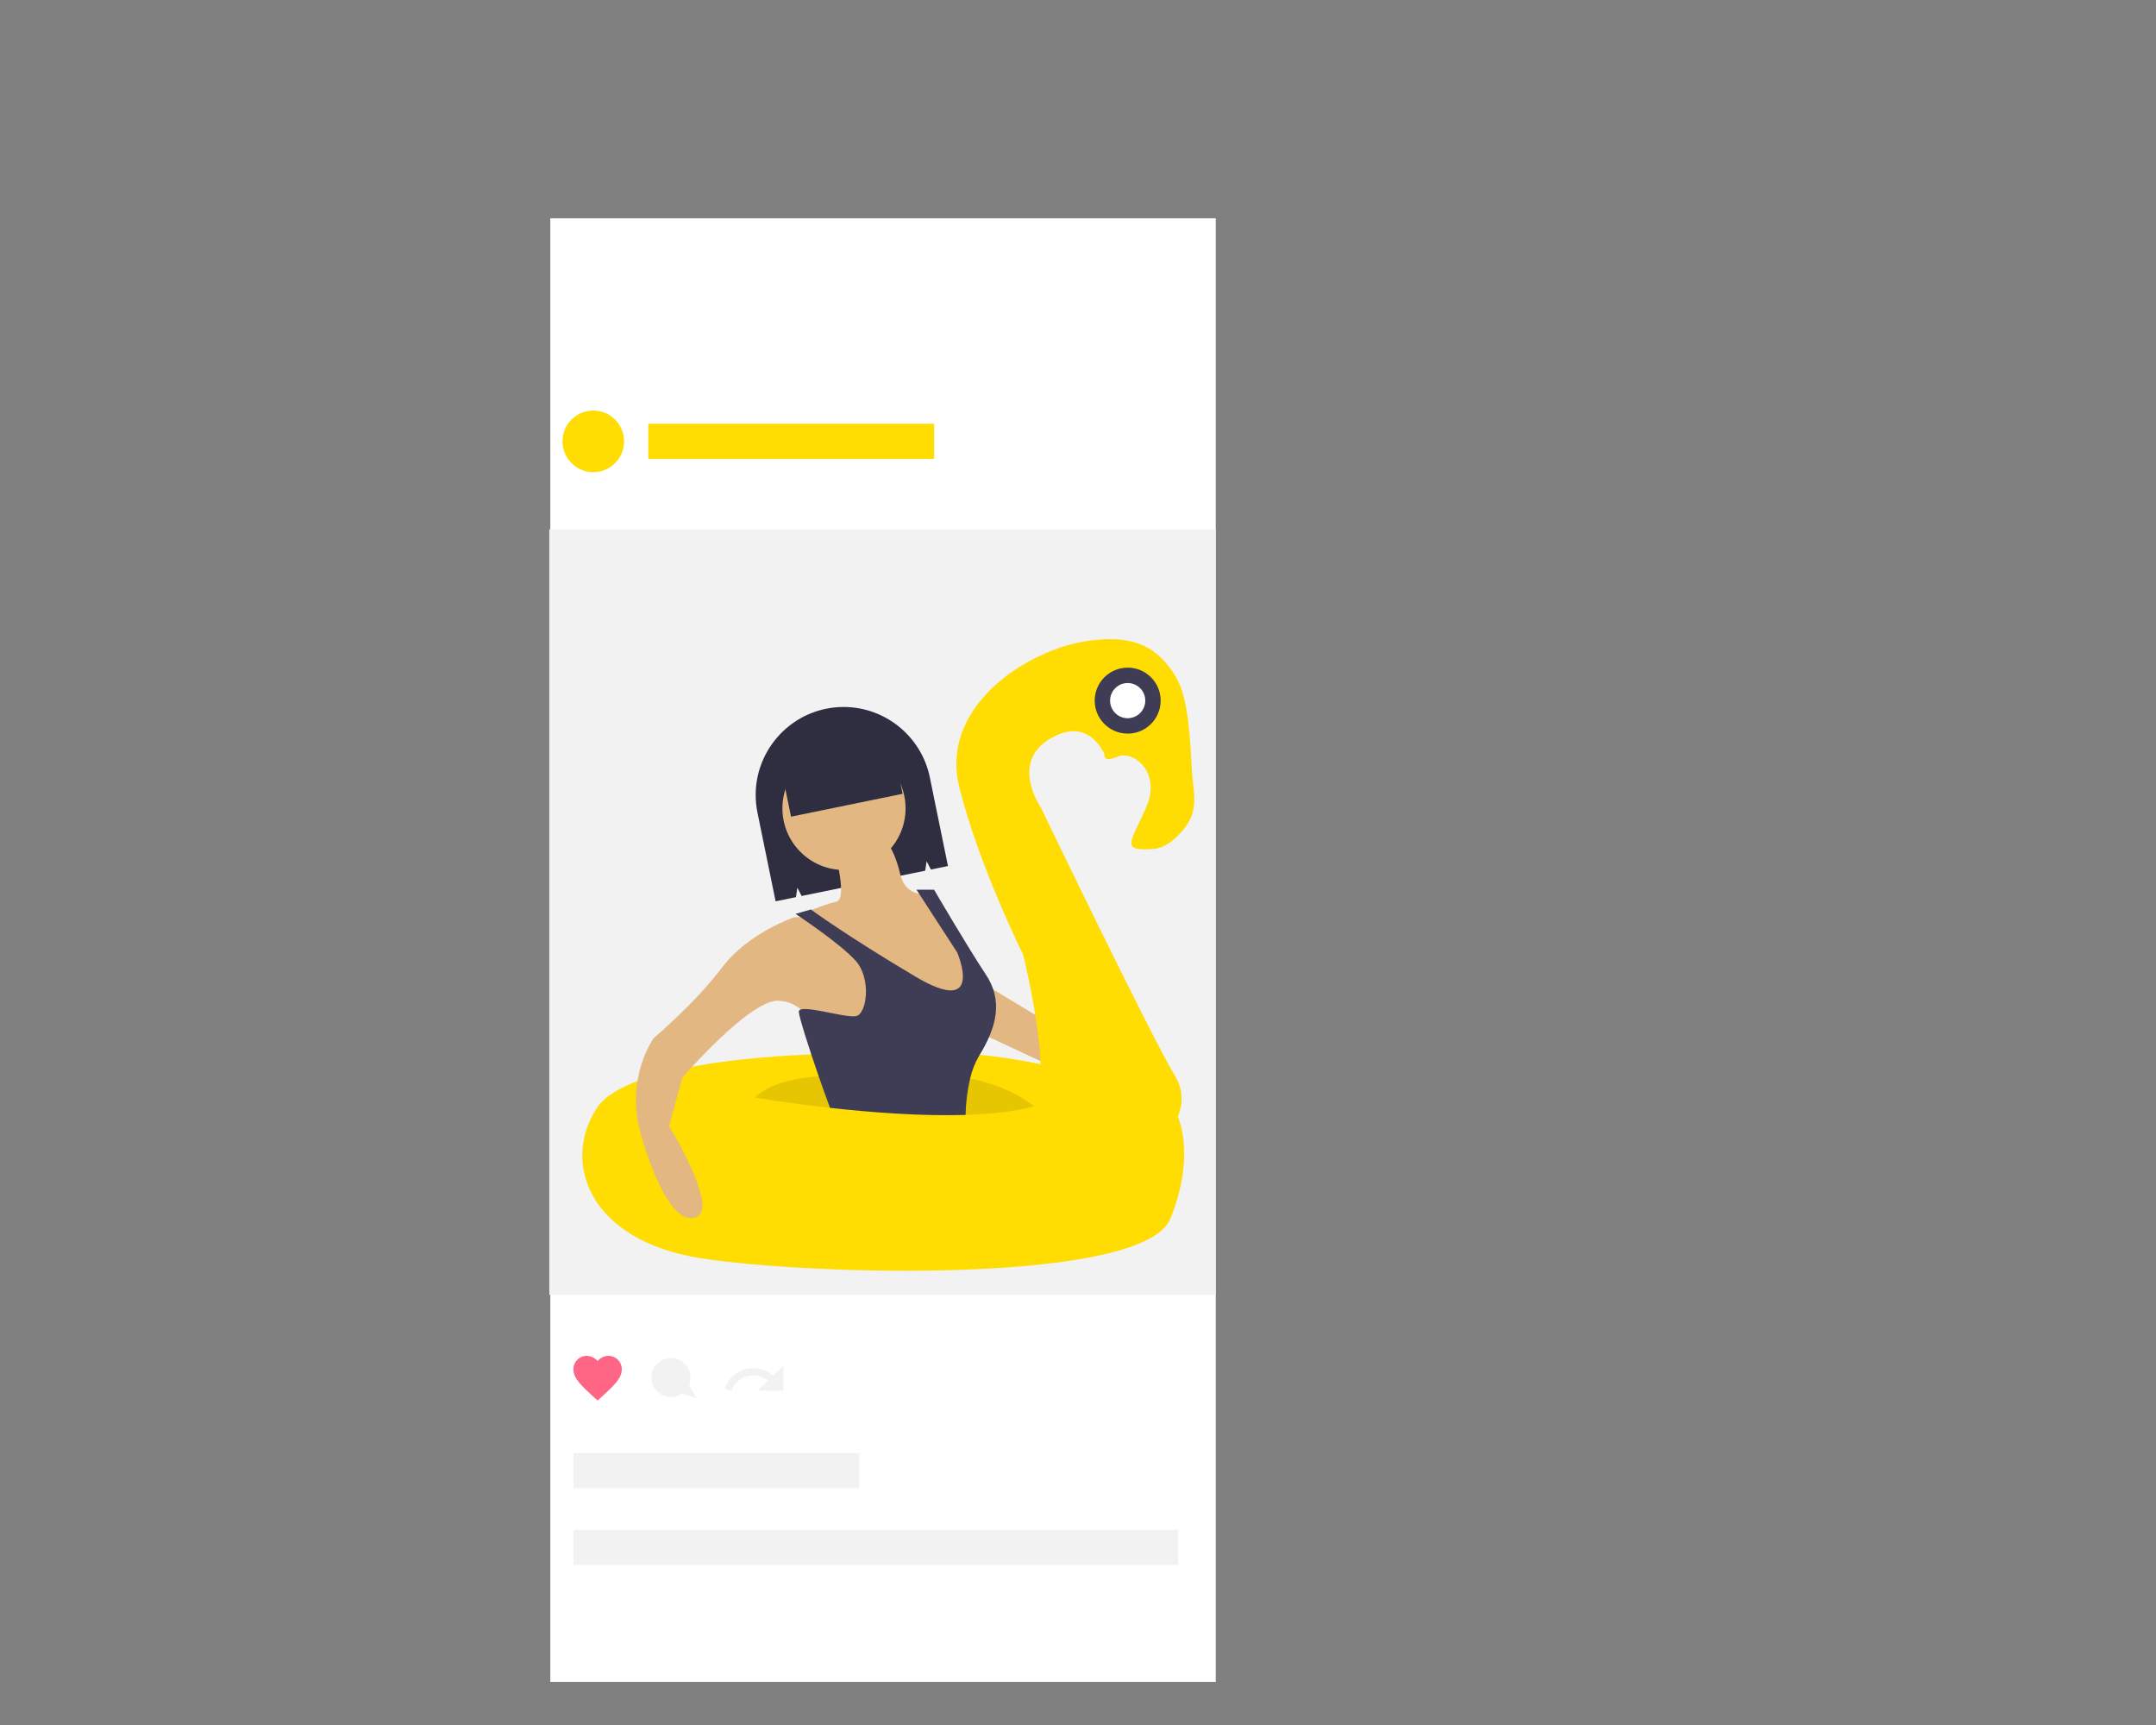
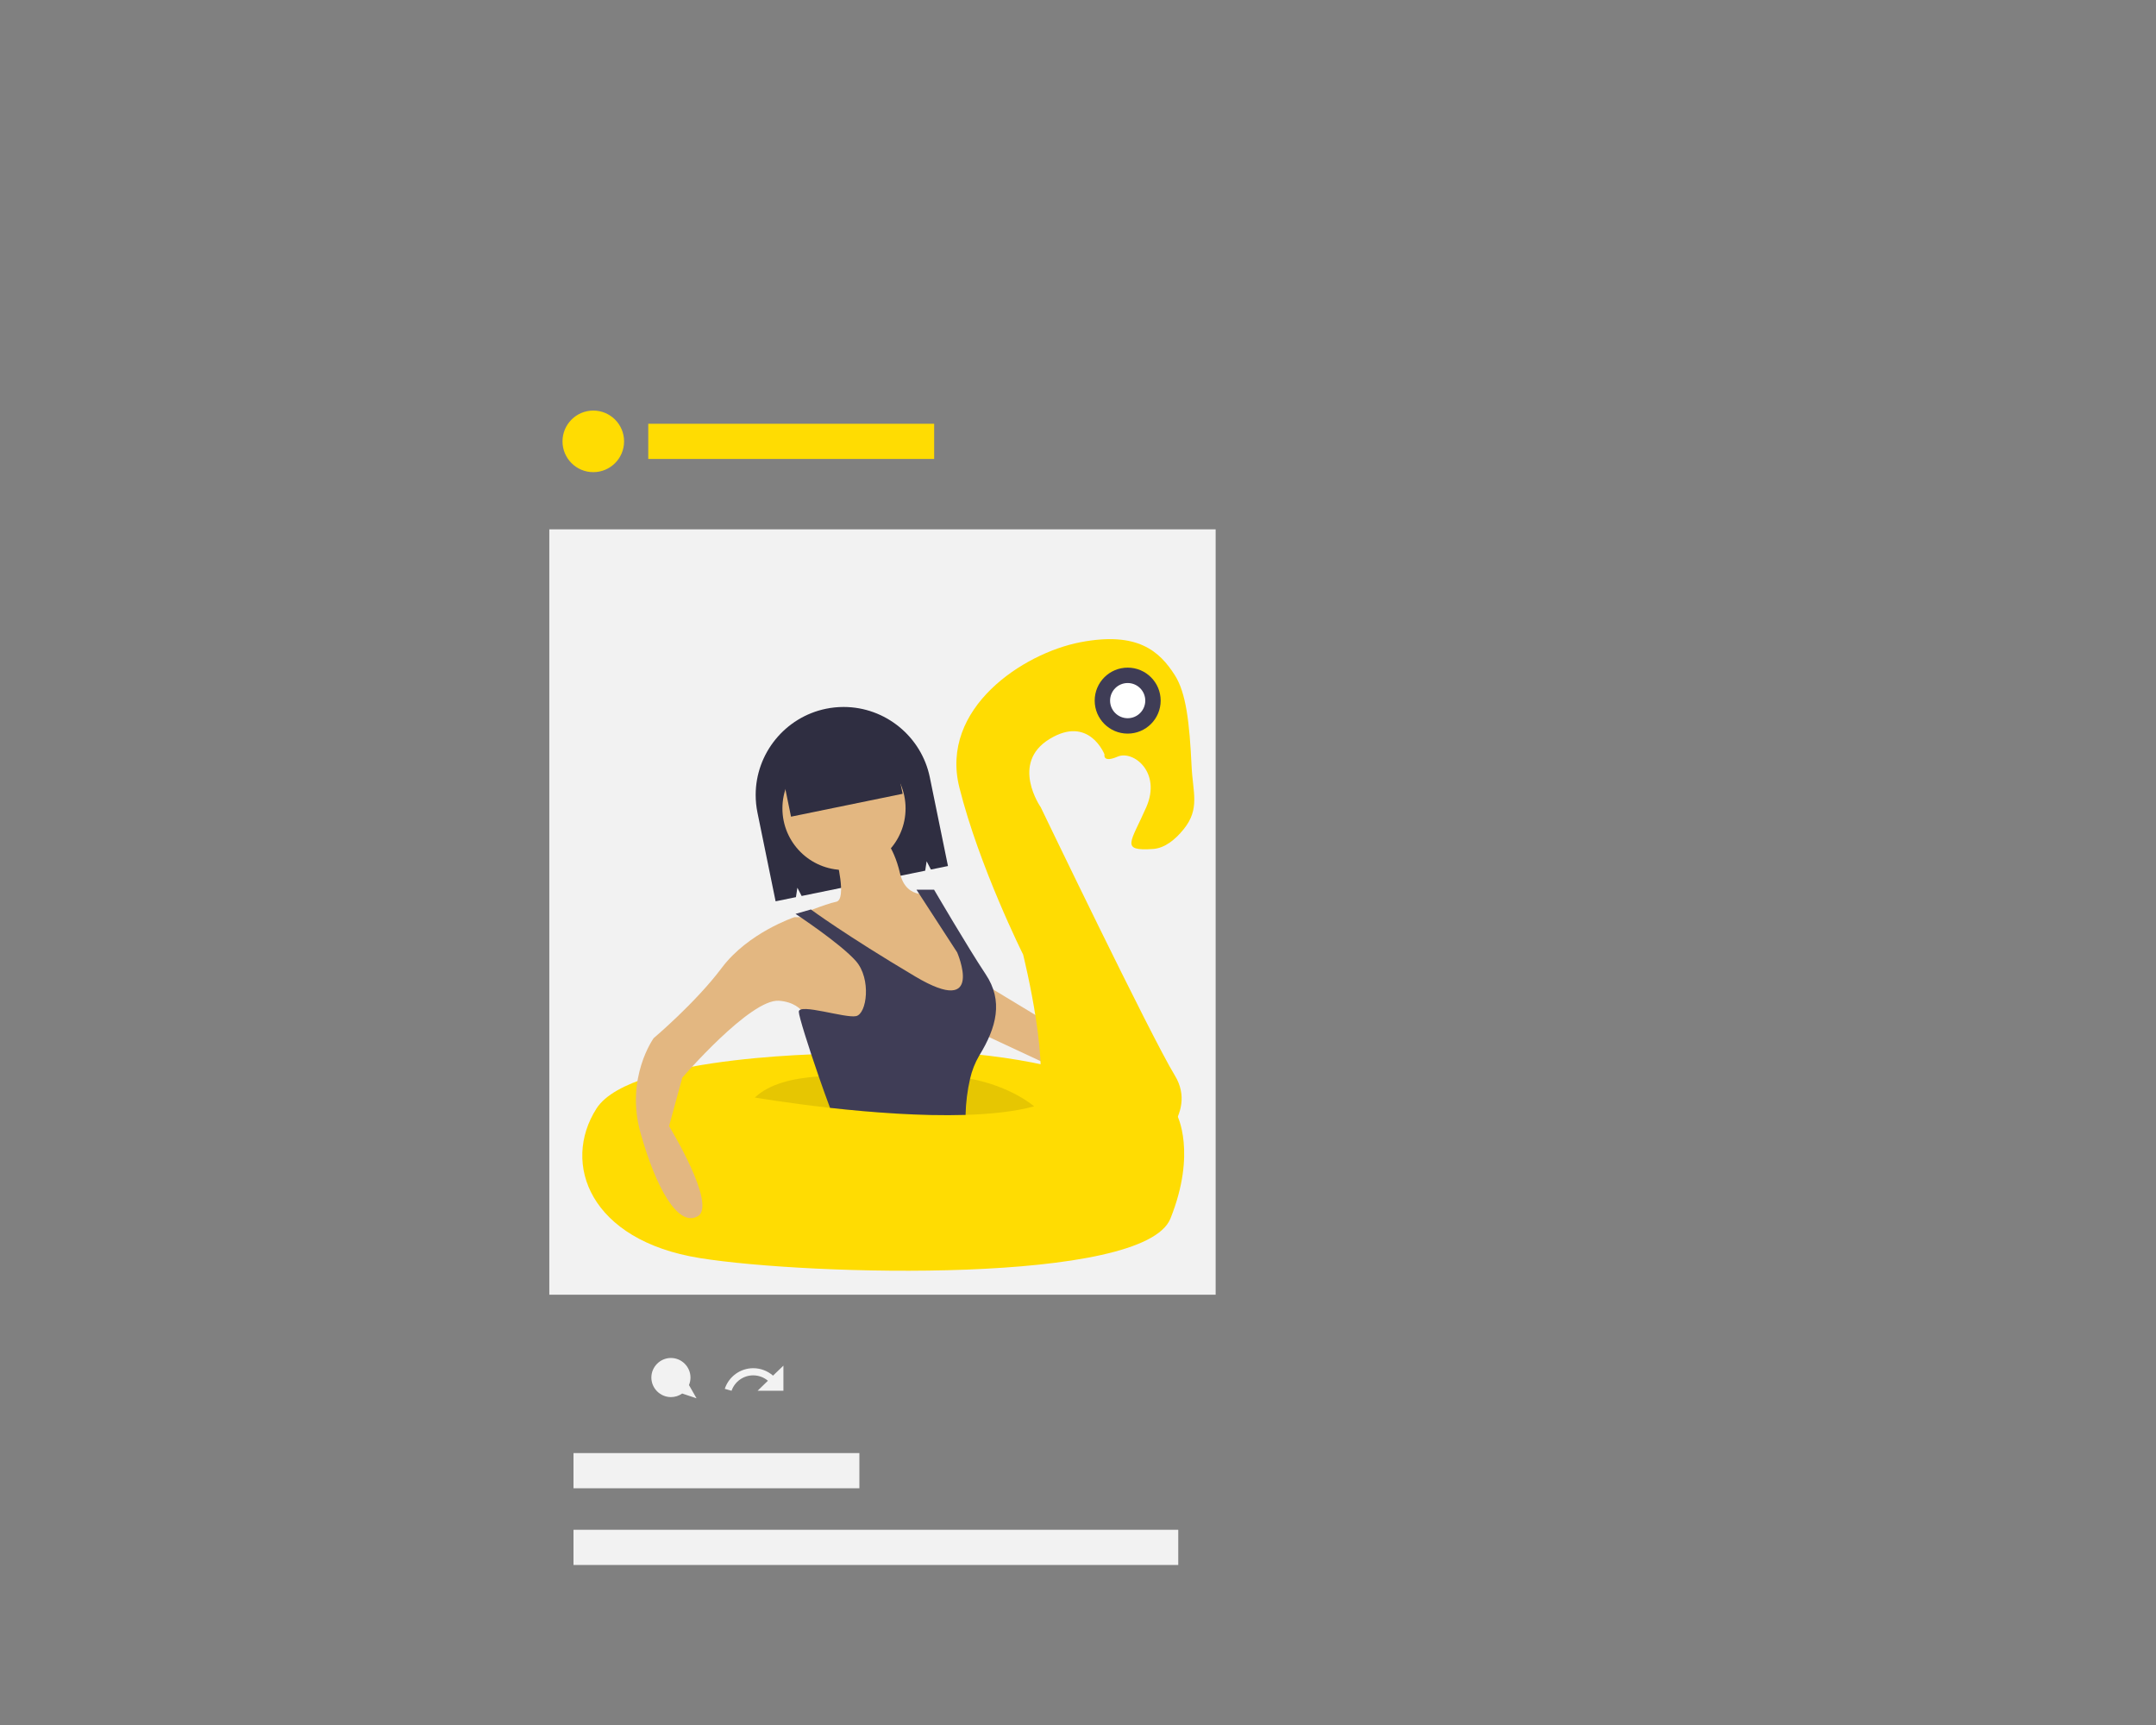
<svg xmlns="http://www.w3.org/2000/svg" width="100%" height="100%" viewBox="0 0 1000 800" xml:space="preserve" style="fill-rule:evenodd;clip-rule:evenodd;stroke-linejoin:round;stroke-miterlimit:2;">
  <rect x="0" y="0" width="1000" height="800" fill="#808080" stroke="none" />
-   <rect x="255.24" y="101.251" width="308.652" height="678.749" style="fill:white;" />
  <g>
    <g transform="matrix(1.02,0,0,1.02,-0.217,82.608)">
      <rect x="249.998" y="159.687" width="303" height="348" style="fill:rgb(242,242,242);" />
    </g>
    <g transform="matrix(1.02,0,0,1.02,-112.351,-17.878)">
-       <path d="M381.89,654.317L380.295,652.878C374.63,647.677 370.89,644.301 370.89,640.096C370.889,640.061 370.889,640.026 370.889,639.991C370.889,636.71 373.589,634.009 376.871,634.009C376.894,634.009 376.917,634.009 376.94,634.009C378.85,634.02 380.662,634.87 381.89,636.334C383.118,634.87 384.93,634.02 386.84,634.009C386.863,634.009 386.886,634.009 386.909,634.009C390.19,634.009 392.891,636.71 392.891,639.991C392.891,640.026 392.891,640.061 392.89,640.096C392.89,644.301 389.15,647.677 383.485,652.878L381.89,654.317Z" style="fill:rgb(255,101,132);fill-rule:nonzero;" />
-     </g>
+       </g>
    <g transform="matrix(1.02,0,0,1.02,-112.351,-17.878)">
      <path d="M439.723,648.997L442.807,649.878C444.249,645.692 448.213,642.866 452.641,642.866C455.092,642.866 457.467,643.732 459.342,645.312L454.634,649.878L466.39,649.878L466.39,638.449L461.652,642.991C459.168,640.812 455.974,639.61 452.67,639.61C446.794,639.61 441.55,643.412 439.723,648.997L439.723,648.997Z" style="fill:rgb(242,242,242);fill-rule:nonzero;" />
    </g>
    <g transform="matrix(1.02,0,0,1.02,-0.217,82.608)">
      <circle cx="269.998" cy="119.687" r="14" style="fill:rgb(255,220,2);" />
    </g>
    <g transform="matrix(1.02,0,0,1.02,-0.217,82.608)">
      <rect x="294.998" y="111.687" width="130" height="16" style="fill:rgb(255,220,2);" />
    </g>
    <g transform="matrix(1.02,0,0,1.02,-0.217,82.608)">
      <rect x="260.998" y="579.687" width="130" height="16" style="fill:rgb(242,242,242);" />
    </g>
    <g transform="matrix(1.02,0,0,1.02,-0.217,82.608)">
      <rect x="260.998" y="614.567" width="275" height="16" style="fill:rgb(242,242,242);" />
    </g>
    <g transform="matrix(1.02,0,0,1.02,-112.351,-17.878)">
      <path d="M426.89,653.305L423.445,647.277C423.896,646.193 424.128,645.031 424.128,643.858C424.128,638.979 420.114,634.964 415.235,634.964C410.356,634.964 406.342,638.979 406.342,643.858C406.342,648.736 410.356,652.751 415.235,652.751C417.069,652.751 418.859,652.184 420.358,651.128L426.89,653.305Z" style="fill:rgb(242,242,242);fill-rule:nonzero;" />
    </g>
    <g>
      <g transform="matrix(1.02,0,0,1.02,-112.351,-17.878)">
        <path d="M485.753,339.779L485.752,339.779C467.208,343.574 453.772,360.038 453.772,378.967C453.772,381.661 454.044,384.347 454.584,386.986L462.839,427.327L472.083,425.435L472.735,421.16L474.67,424.906L530.865,413.406L531.517,409.131L533.452,412.877L541.215,411.288L532.96,370.948C529.165,352.403 512.701,338.967 493.772,338.967C491.078,338.967 488.392,339.239 485.753,339.779Z" style="fill:rgb(47,46,65);fill-rule:nonzero;" />
      </g>
      <g transform="matrix(1.02,0,0,1.02,-0.217,82.608)">
        <path d="M445.498,365.067L493.498,394.067L487.498,408.067L442.498,387.067L445.498,365.067Z" style="fill:rgb(227,183,129);fill-rule:nonzero;" />
      </g>
      <g transform="matrix(1.02,0,0,1.02,-112.351,-17.878)">
        <path d="M494.39,496.543C494.39,496.543 397.39,496.543 381.39,521.543C365.39,546.543 378.39,581.543 428.39,589.543C478.39,597.543 630.39,601.543 642.39,571.543C654.39,541.543 645.39,524.543 645.39,524.543C645.39,524.543 593.39,488.543 494.39,496.543Z" style="fill:rgb(255,220,2);fill-rule:nonzero;" />
      </g>
      <g transform="matrix(1.02,0,0,1.02,-112.351,-17.878)">
        <path d="M580.39,520.543L633.39,540.543C633.39,540.543 655.39,524.543 644.39,506.543C633.39,488.543 583.39,384.543 583.39,384.543C583.39,384.543 569.39,364.543 587.39,353.543C605.39,342.543 612.39,360.543 612.39,360.543C612.39,360.543 611.39,364.543 618.39,361.543C625.39,358.543 638.39,368.543 631.39,384.543C624.39,400.543 619.39,404.543 634.39,403.543C639.807,403.182 644.571,399.3 648.448,394.487C655.88,385.263 652.562,377.833 652,366C651.037,345.73 649.462,332.514 644.39,324.543C637.39,313.543 627.39,304.543 601.39,309.543C575.39,314.543 537.39,339.543 546.39,375.543C555.39,411.543 575.39,451.543 575.39,451.543C575.39,451.543 589.39,507.543 580.39,520.543Z" style="fill:rgb(255,220,2);fill-rule:nonzero;" />
      </g>
      <g transform="matrix(1.02,0,0,1.02,-112.351,-17.878)">
        <path d="M580.39,520.543C571.75,522.923 560.9,524.083 549.22,524.443C528.84,525.073 505.9,523.273 487.58,521.233C467.79,519.023 453.39,516.543 453.39,516.543C460.08,510.303 470.36,507.833 482.44,506.933C497.44,505.813 515.22,507.093 532.39,506.543C538.72,506.322 545.055,506.798 551.28,507.963C570.22,511.573 580.39,520.543 580.39,520.543Z" style="fill-opacity:0.1;fill-rule:nonzero;" />
      </g>
      <g transform="matrix(1.02,0,0,1.02,-0.217,82.608)">
        <circle cx="383.998" cy="286.567" r="28" style="fill:rgb(227,183,129);" />
      </g>
      <g transform="matrix(1.02,0,0,1.02,-112.351,-17.878)">
        <path d="M490.39,407.543C490.39,407.543 495.39,426.543 490.39,427.543C485.39,428.543 473.39,433.543 473.39,433.543L488.39,439.543L516.39,465.543L540.39,477.543L552.39,473.543L552.39,451.543L534.39,423.543C534.39,423.543 522.39,427.543 519.39,414.543C516.39,401.543 510.39,396.543 510.39,396.543L490.39,407.543Z" style="fill:rgb(227,183,129);fill-rule:nonzero;" />
      </g>
      <g transform="matrix(1.02,0,0,1.02,-112.351,-17.878)">
        <path d="M483.39,434.543L471.39,434.543C471.39,434.543 450.39,441.543 438.39,457.543C426.39,473.543 407.39,489.543 407.39,489.543C407.39,489.543 394.39,507.543 401.39,532.543C408.39,557.543 418.39,575.543 427.39,570.543C436.39,565.543 414.39,529.543 414.39,529.543L420.39,507.543C420.39,507.543 451.39,471.543 464.39,472.543C477.39,473.543 478.39,484.543 478.39,484.543L506.39,492.543L515.39,473.543L510.39,453.543L483.39,434.543Z" style="fill:rgb(227,183,129);fill-rule:nonzero;" />
      </g>
      <g transform="matrix(1.02,0,0,1.02,-112.351,-17.878)">
        <path d="M555.39,497.543C553.499,500.788 552.113,504.302 551.28,507.963C550.032,513.372 549.341,518.894 549.22,524.443C528.84,525.073 505.9,523.273 487.58,521.233C485.96,516.913 484.18,511.943 482.44,506.933C477.75,493.393 473.39,479.573 473.39,477.543C473.39,473.543 494.39,480.543 499.39,479.543C504.39,478.543 506.39,462.543 499.39,454.543C492.39,446.543 471.89,433.043 471.89,433.043L478.89,431.043C478.89,431.043 494.39,442.543 526.39,461.543C558.39,480.543 545.39,450.543 545.39,450.543L526.89,422.043L534.89,422.043C534.89,422.043 550.39,448.543 558.39,460.543C566.39,472.543 563.39,484.543 555.39,497.543Z" style="fill:rgb(63,61,86);fill-rule:nonzero;" />
      </g>
      <g transform="matrix(1,-0.205,0.205,1,-177.455,90.302)">
        <rect x="465.649" y="352.135" width="51.765" height="31.765" style="fill:rgb(47,46,65);" />
      </g>
      <g transform="matrix(1.02,0,0,1.02,-0.217,82.608)">
        <circle cx="512.998" cy="237.567" r="15" style="fill:rgb(63,61,86);" />
      </g>
      <g transform="matrix(1.02,0,0,1.02,-0.217,82.608)">
        <circle cx="512.998" cy="237.567" r="8" style="fill:white;" />
      </g>
    </g>
  </g>
</svg>